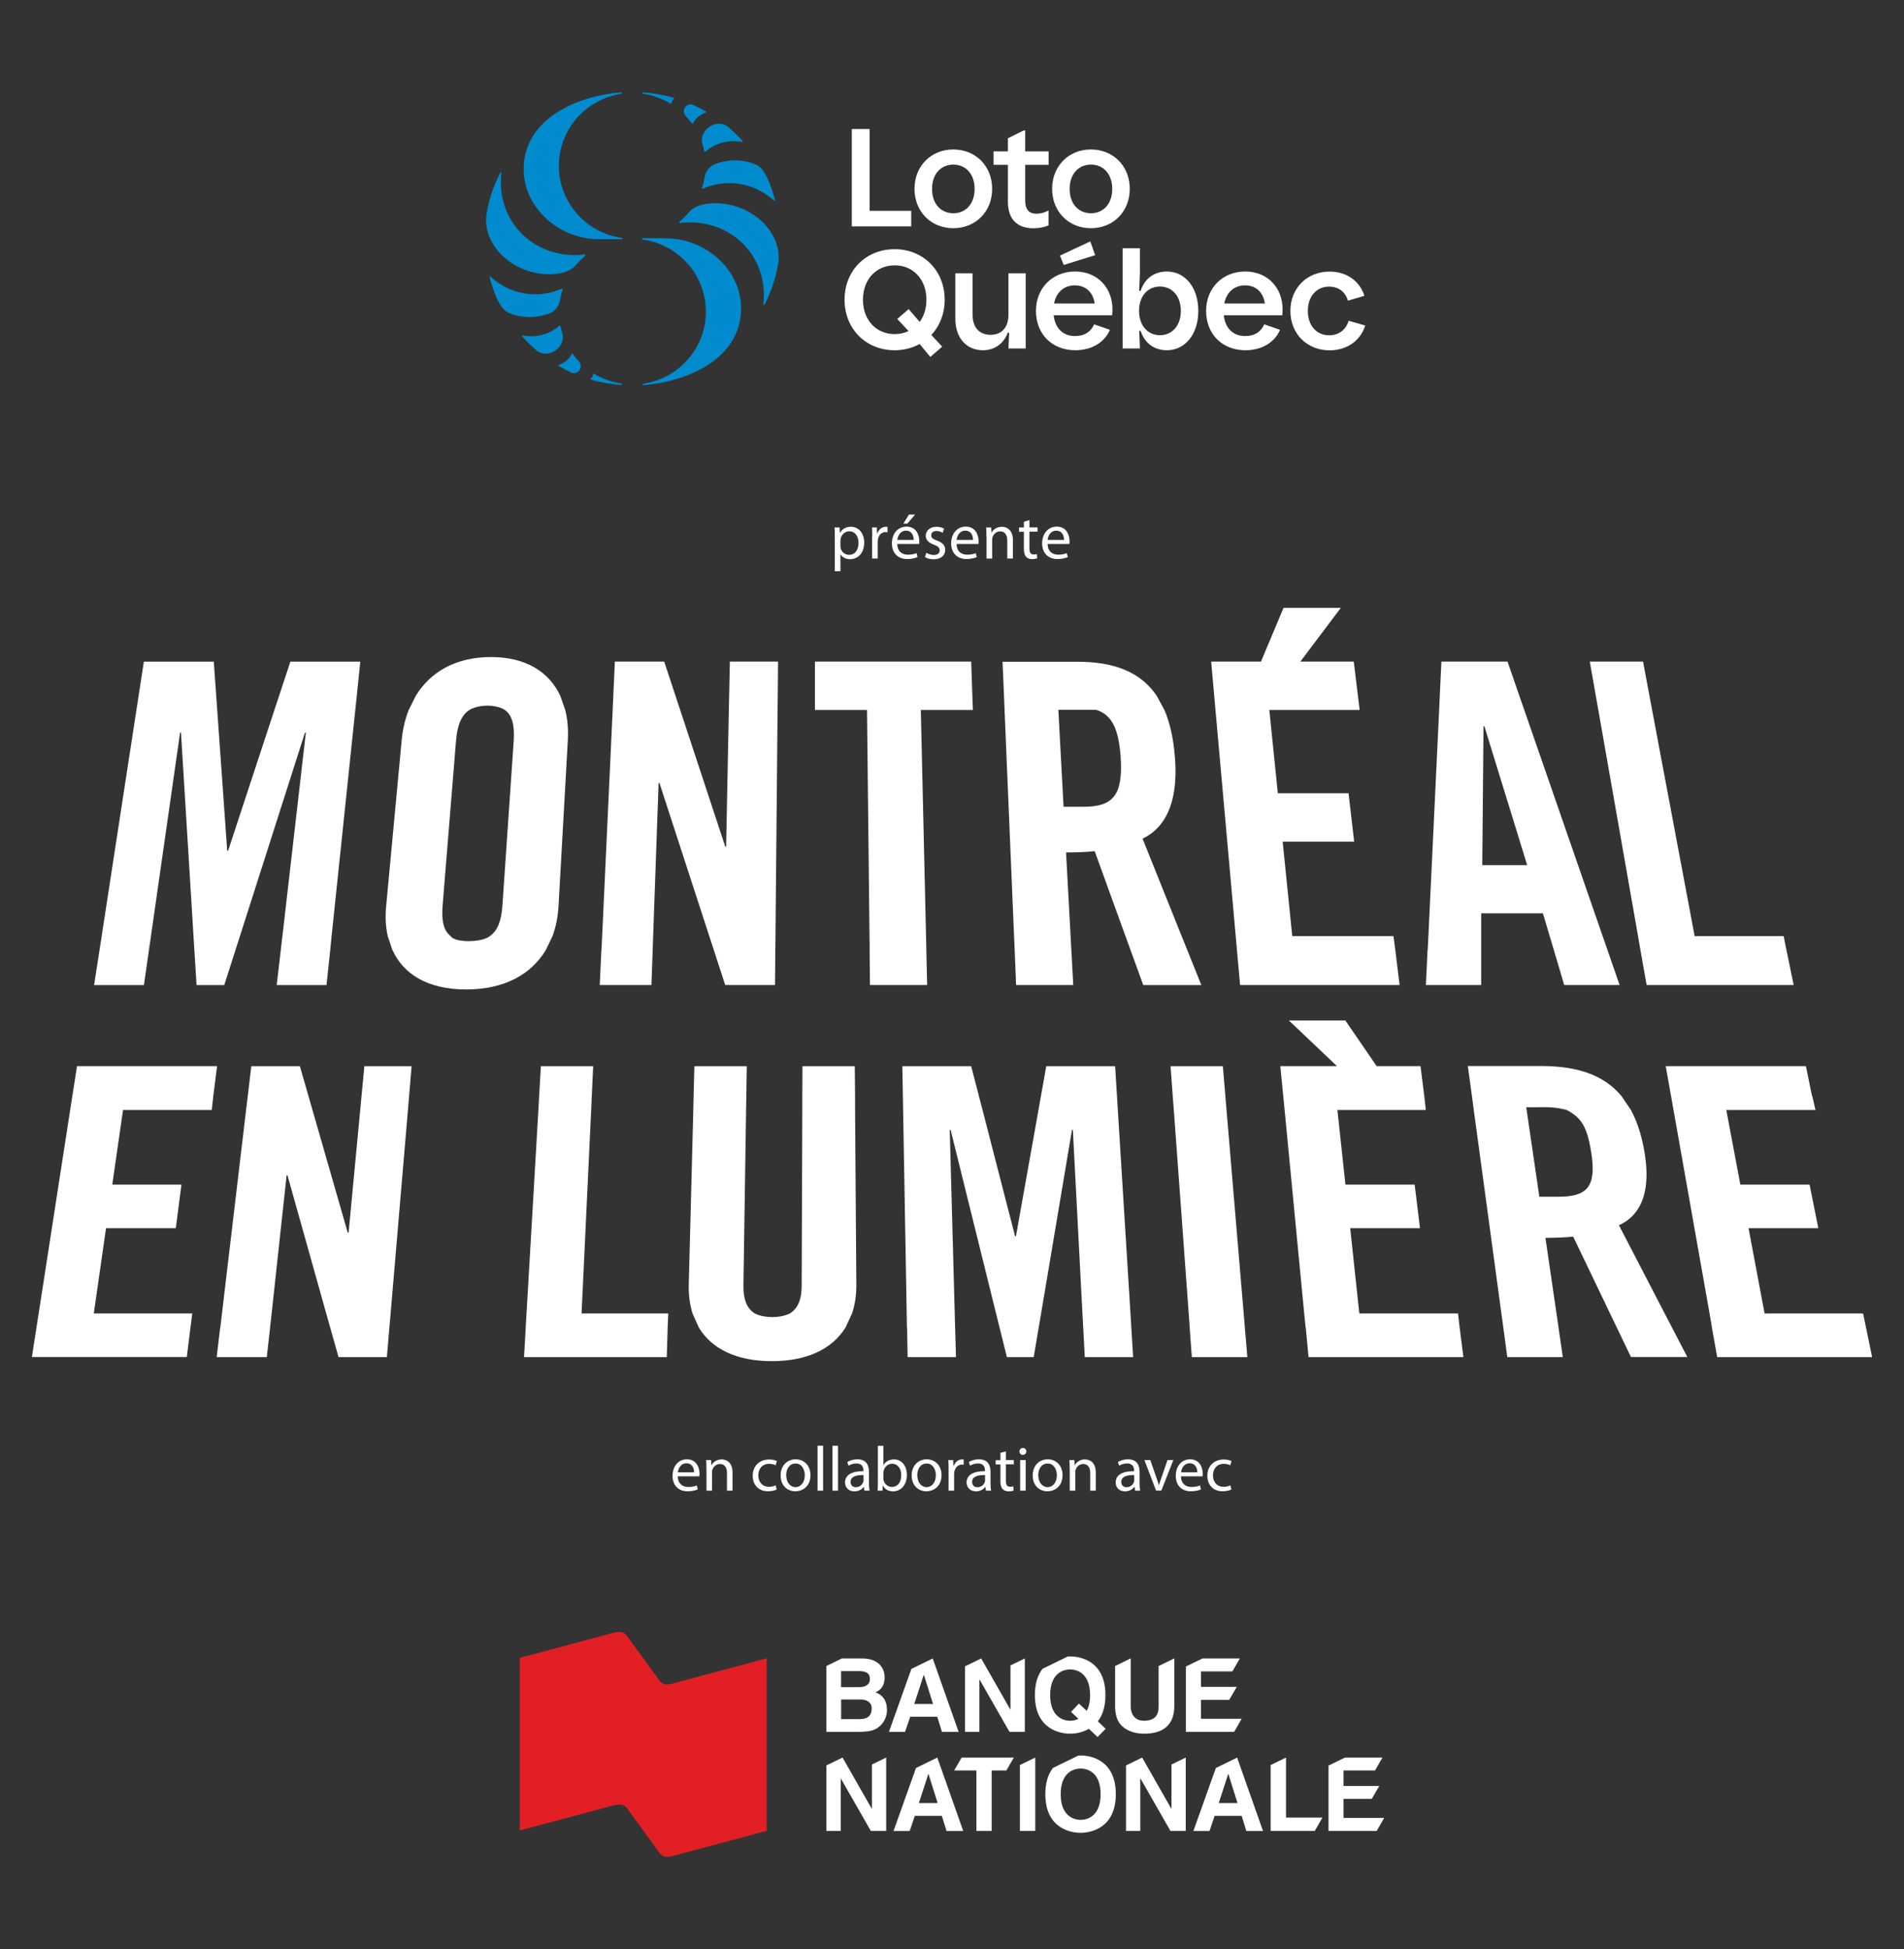
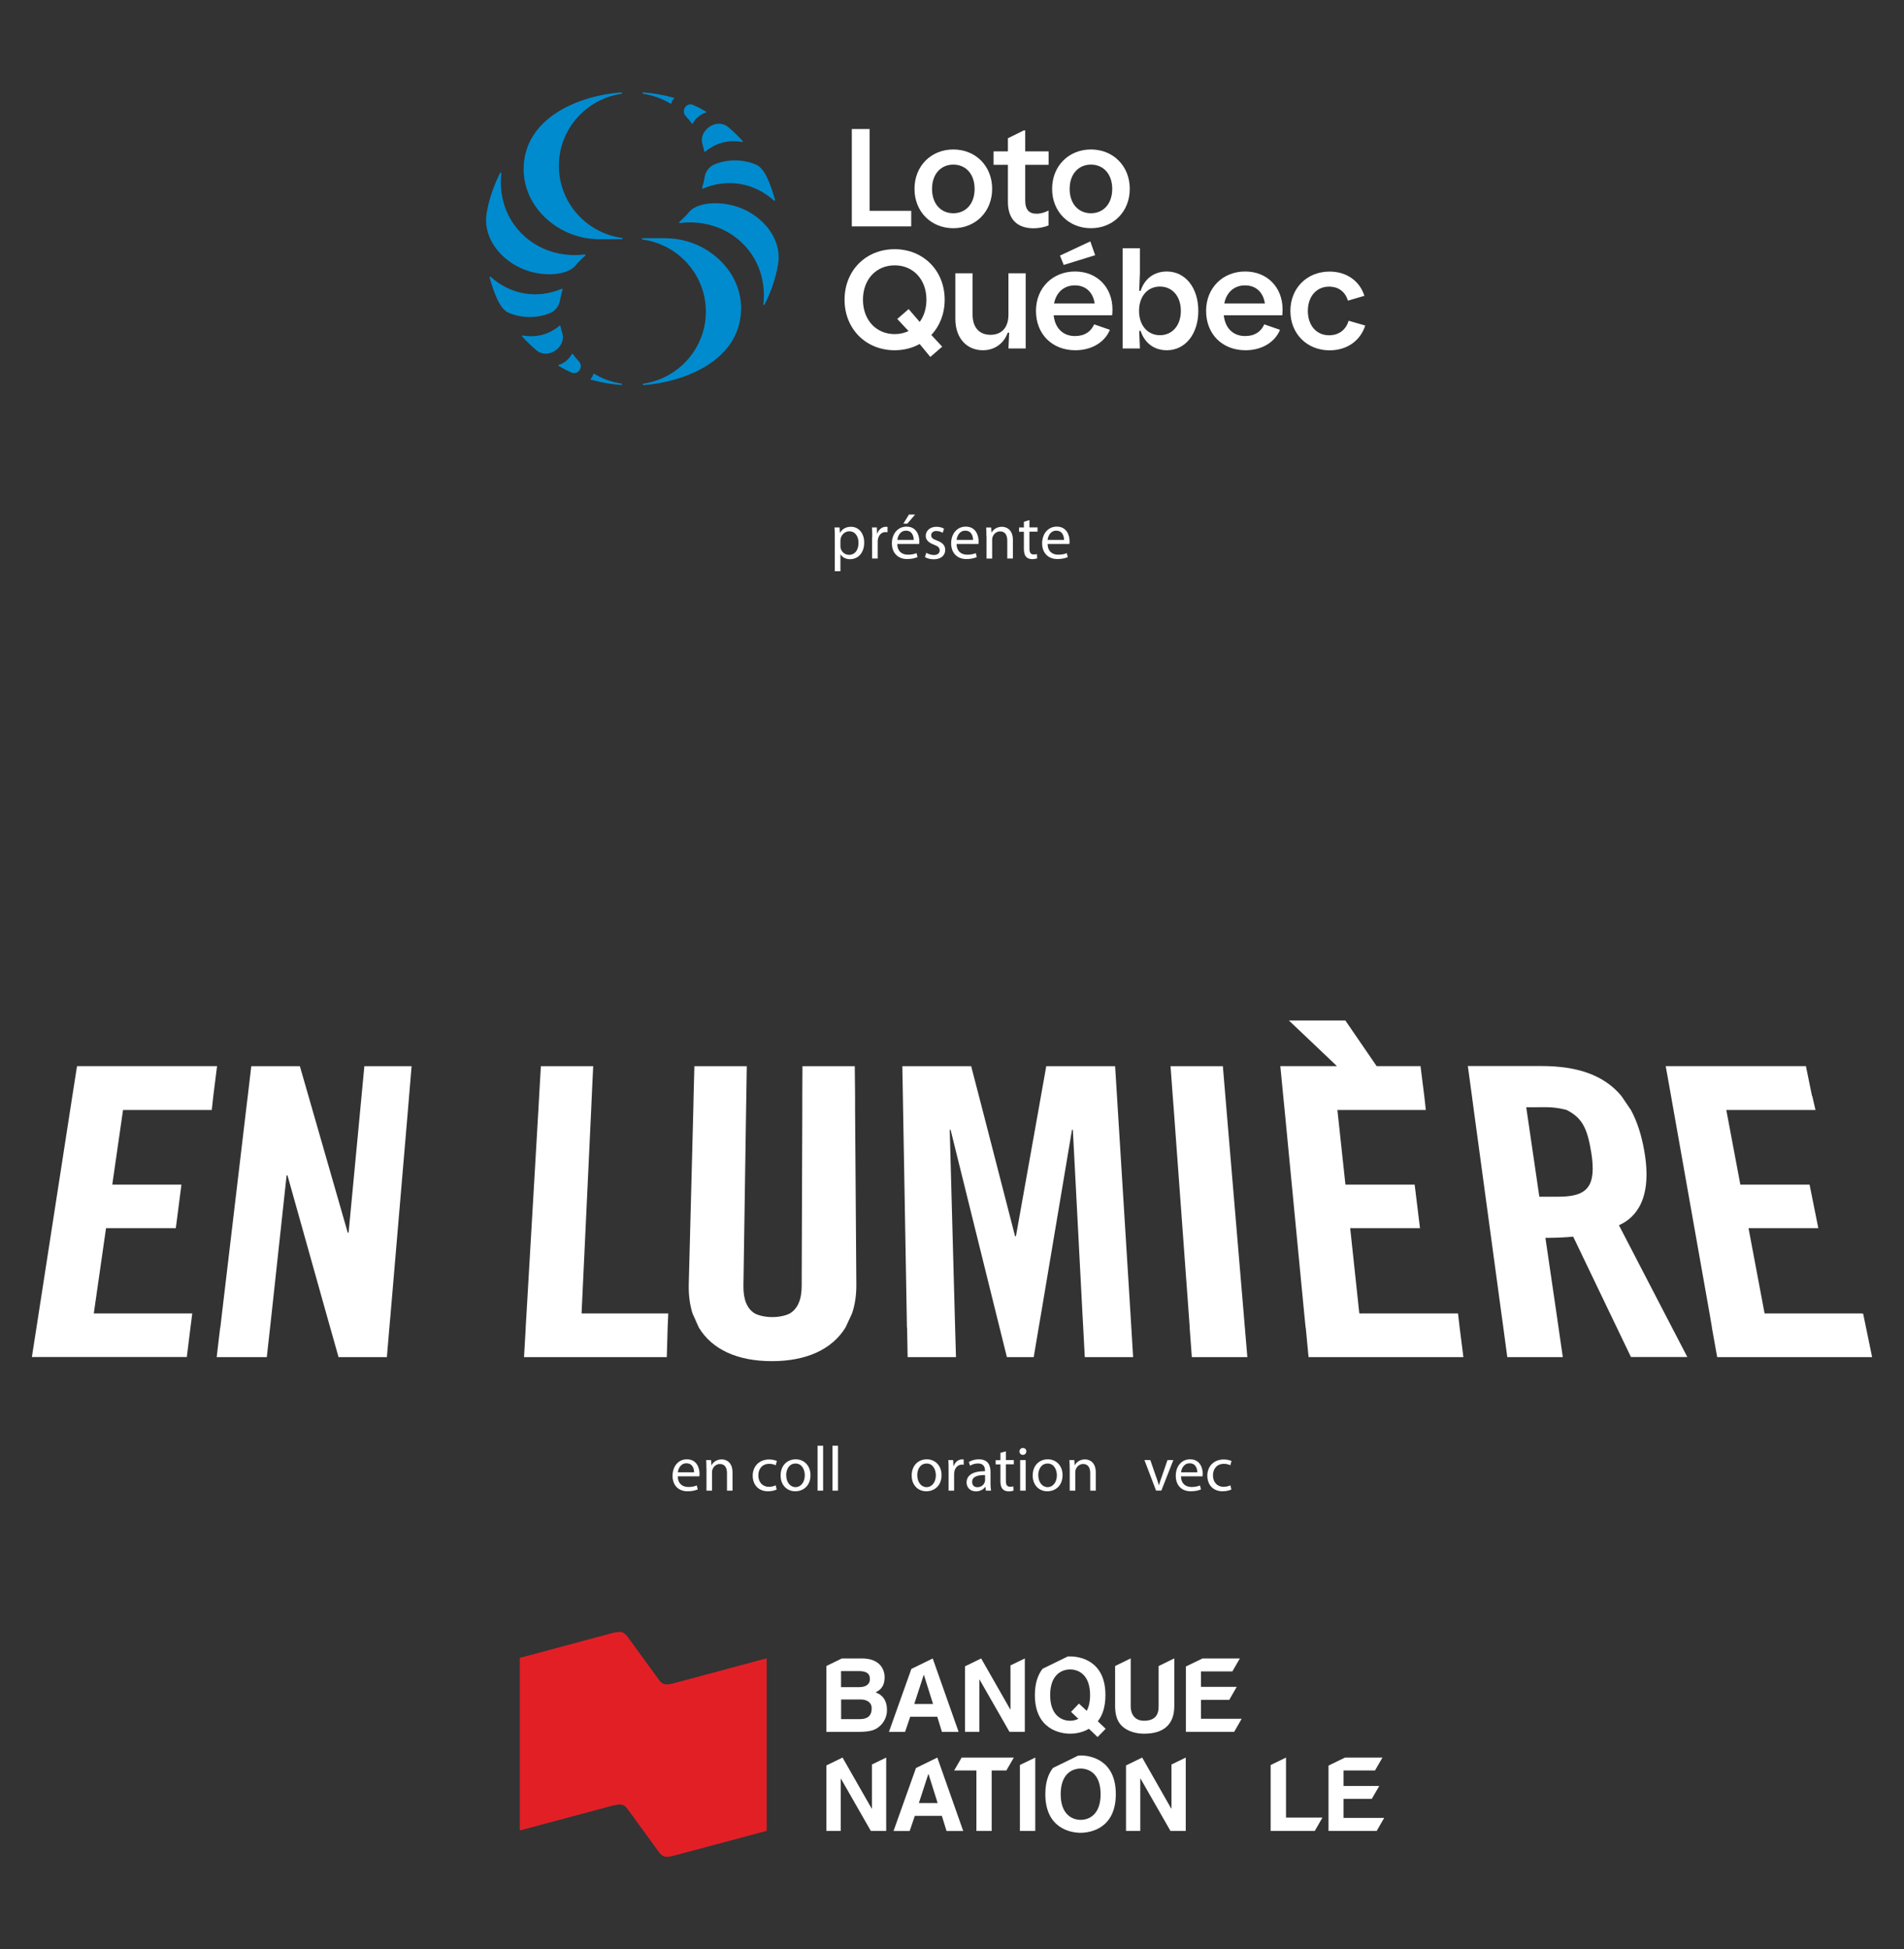
<svg xmlns="http://www.w3.org/2000/svg" id="Layer_2" data-name="Layer 2" viewBox="0 0 244.2 250">
  <rect x="0" y="0" width="244.2" height="250" fill="#333333" stroke="none" />
  <defs>
    <style>
      .cls-1 {
        fill: #008bce;
      }

      .cls-2 {
        fill: #e31f26;
      }

      .cls-3 {
        fill: #fff;
      }
    </style>
  </defs>
  <g>
-     <path class="cls-3" d="M56.77,116.11l1.71-21.02c.16-2.03.66-3.36,1.75-4.05,0,0,.83-.54,2.29-.54s2.21.54,2.21.54c.99.69,1.29,2.02,1.15,4.05l-1.44,21.02c-.13,1.93-.59,3.24-1.62,3.95,0,0-.68.65-2.79.64-1.94-.01-2.23-.64-2.23-.64-.93-.72-1.19-2.02-1.03-3.95ZM140.61,91.04c1.98.65,2.86,2.38,3.12,6.06.33,4.94-1,6.37-4.81,6.37h-2.51l-.67-12.43h4.87ZM190.38,93.14l5.49,17.81h-5.76l.16-17.81h.11ZM210.4,121.87l.79,4.46h18.86l-1.13-5.48-.15-.79h-11.42l-5.46-29.03-.34-1.81-.82-4.37h-6.83l.77,4.37.32,1.81,5.1,29.03.31,1.81ZM183.09,121.87l-.21,4.46h7.09v-4.46s0-1.81,0-1.81v-2.92s7.92,0,7.92,0l.87,2.92.54,1.81,1.32,4.46h7.1l-1.54-4.46-.63-1.81-10.06-29.03-.63-1.81-1.51-4.37h-8.48l-.21,4.37-.08,1.81-1.38,29.03-.09,1.81ZM158.65,121.87l.4,4.46h20.46l-.55-4.46-.24-1.81h-12.98l-1.23-12.11h9.17l-.72-6.21h-9.07l-1.09-10.68h11.58l-.22-1.84-.53-4.37h-6.85l5.19-6.89h-7.35l-2.89,6.89h-6.39l.39,4.37.16,1.81,2.6,29.03.16,1.81ZM130.14,121.87l.18,4.46h7.33l-.24-4.46-.1-1.81-.58-10.73c1.26,0,2.75-.05,3.67-.17l3.95,10.91.66,1.81,1.62,4.46h7.45l-1.79-4.46-.73-1.81-5.02-12.51c2.32-1.09,4.68-3.79,4.15-10.45-.19-2.42-.64-4.42-1.35-6.06l-.98-1.81c-2.08-3.07-5.47-4.37-10.2-4.37h-9.58l.19,4.37.07,1.81,1.22,29.03.08,1.81ZM111.53,121.87l.05,4.46h7.33l-.1-4.46-.04-1.81-.67-29h6.68l-.07-1.84-.15-4.37h-20.04v4.37s0,1.84,0,1.84h6.68l.32,29,.02,1.81ZM77.13,121.87l-.21,4.46h6.63l.16-4.46.06-1.81.7-19.63h.11l6.39,19.63.59,1.81,1.45,4.46h6.39l.04-4.46.02-1.81.27-29.03.02-1.81.04-4.37h-6.18l-.09,4.37-.04,1.81-.35,17.55h-.11l-5.79-17.55-.6-1.81-1.44-4.37h-6.33l-.2,4.37-.08,1.81-1.35,29.03-.09,1.81ZM50.35,121.87c1.38,3.02,4.44,5.03,9.44,5.03s8.37-2.01,10.2-5.03l.87-1.81c.44-1.17.69-2.45.77-3.78l1.2-21.37c.07-1.37-.03-2.67-.34-3.88l-.64-1.81c-1.4-2.97-4.28-4.95-8.89-4.95s-7.79,1.98-9.62,4.95l-.91,1.81c-.48,1.2-.78,2.51-.91,3.88l-2,21.37c-.12,1.33-.06,2.61.21,3.78l.6,1.81ZM19.36,120.07l3.74-26.13h.11l1.61,26.13.11,1.81.28,4.46h3.55l1.43-4.46.58-1.81,8.35-26.13h.11l-3.01,26.13-.21,1.81-.52,4.46h6.39l.47-4.46.18-1.81,3.04-29.03.19-1.81.45-4.37h-8.97l-1.44,4.37-.6,1.81-5.94,18.06h-.12l-1.28-18.06-.13-1.81-.31-4.37h-8.97l-.67,4.37-.28,1.81-4.46,29.03-.28,1.81-.69,4.46h6.39l.64-4.46.26-1.81Z" />
    <path class="cls-3" d="M204.08,147.74c.71,4.45-.48,5.74-4.21,5.74h-2.44l-1.68-11.47s1.05,0,2.53-.01c1.48,0,2.66.36,2.66.36,1.89.98,2.63,2.19,3.13,5.38ZM219.56,170.26l.68,3.79h19.87l-1.15-5.58h-.15v-.02h-12.49l-2.06-10.94h8.95l-1.12-5.58h-8.88l-1.8-9.57h11.44l-.42-1.81h-.03l-.78-3.82h-17.98l.68,3.82.32,1.81,4.62,26.08.31,1.81ZM192.81,170.26l.51,3.79h7.12l-.55-3.79-.26-1.81-1.42-9.69c1.23,0,2.68-.06,3.56-.16l4.72,9.84.87,1.81,1.82,3.79h7.23l-1.97-3.79-.94-1.81-5.86-11.3c2.19-.98,4.29-3.41,3.27-9.41-.36-2.13-.94-3.91-1.74-5.38l-1.23-1.81c-2.26-2.69-5.67-3.82-10.26-3.82h-9.42l.52,3.82.24,1.81,3.54,26.08.25,1.81ZM167.47,170.26l.36,3.79h19.86l-.48-3.79-.21-1.81h-12.66l-1.17-10.94h8.95l-.68-5.58h-8.88l-1.03-9.57h11.34l-.2-1.81-.48-3.82h-5.63l-4.01-5.85h-7.24l6.16,5.85h-7.26l.37,3.82.18,1.81,2.51,26.08.18,1.81ZM152.58,170.26l.28,3.79h7.12l-.32-3.79-.15-1.81-2.2-26.08-.15-1.81-.32-3.82h-6.71l.28,3.82.14,1.81,1.91,26.08.13,1.81ZM67.43,170.26l-.22,3.79h18.31l.11-3.79.08-1.81h-11.12l1.23-26.08.08-1.81.18-3.82h-6.71l-.22,3.82-.1,1.81-1.52,26.08-.11,1.81ZM24.67,168.45h-12.64l1.57-10.94h8.95l.72-5.58h-8.87l1.38-9.57h11.38l.2-1.81.48-3.82H9.88l-.6,3.82-.28,1.81-4.04,26.08-.28,1.81-.59,3.79h19.87l.47-3.79.23-1.81ZM28.24,170.26l-.45,3.79h6.43l.42-3.79.2-1.81,1.92-17.71h.11l4.97,17.71.51,1.81,1.07,3.79h6.2l.32-3.79.16-1.81,2.22-26.08.15-1.81.32-3.82h-6.06l-.36,3.82-.17,1.81-1.49,15.72h-.11l-4.52-15.72-.52-1.81-1.1-3.82h-6.23l-.45,3.82-.22,1.81-3.09,26.08-.21,1.81ZM89.63,170.26c1.69,2.81,4.95,4.31,9.37,4.31s7.7-1.5,9.44-4.31l.84-1.81c.38-1.12.57-2.38.55-3.8l-.16-22.28v-1.81s-.04-3.82-.04-3.82h-6.71l-.02,3.82v1.81s-.08,22.54-.08,22.54c0,1.75-.5,2.92-1.51,3.54,0,0-.82.47-2.26.47s-2.25-.47-2.25-.47c-1-.62-1.47-1.79-1.45-3.54l.34-22.54.03-1.81.06-3.82h-6.72l-.1,3.82-.04,1.81-.58,22.28c-.04,1.42.13,2.68.48,3.8l.81,1.81ZM116.34,170.26l.07,3.79h6.2l-.11-3.79-.05-1.81-.64-23.55h.11l5.83,23.55.45,1.81.94,3.79h3.44l.64-3.79.31-1.81,3.96-23.55h.11l1.23,23.55.1,1.81.2,3.79h6.2l-.23-3.79-.11-1.81-1.62-26.08-.11-1.81-.24-3.82h-8.83l-.68,3.82-.32,1.81-2.89,16.18h-.11l-4.17-16.18-.47-1.81-.99-3.82h-8.83l.07,3.82.03,1.81.46,26.08.03,1.81Z" />
  </g>
  <g>
    <path class="cls-3" d="M86.93,189.35c.02.97.63,1.36,1.35,1.36.51,0,.82-.09,1.09-.2l.12.51c-.25.11-.68.24-1.3.24-1.21,0-1.93-.79-1.93-1.98s.7-2.12,1.84-2.12c1.28,0,1.62,1.13,1.62,1.85,0,.15-.02.26-.02.33h-2.76ZM89.02,188.83c0-.45-.18-1.16-.99-1.16-.72,0-1.04.67-1.09,1.16h2.08Z" />
    <path class="cls-3" d="M90.6,188.32c0-.4,0-.74-.03-1.06h.63l.04.65h.02c.19-.37.65-.74,1.3-.74.54,0,1.39.32,1.39,1.67v2.34h-.71v-2.26c0-.63-.24-1.16-.91-1.16-.47,0-.83.33-.96.73-.03.09-.05.21-.05.33v2.36h-.71v-2.86Z" />
    <path class="cls-3" d="M99.62,191.03c-.19.1-.6.23-1.13.23-1.18,0-1.95-.8-1.95-2s.83-2.08,2.11-2.08c.42,0,.79.1.99.2l-.16.55c-.17-.1-.44-.19-.83-.19-.9,0-1.39.66-1.39,1.48,0,.91.58,1.47,1.36,1.47.4,0,.67-.11.87-.19l.12.53Z" />
    <path class="cls-3" d="M103.95,189.18c0,1.45-1,2.08-1.95,2.08-1.06,0-1.88-.78-1.88-2.02,0-1.31.86-2.08,1.94-2.08s1.89.82,1.89,2.02ZM100.84,189.22c0,.86.5,1.51,1.19,1.51s1.19-.64,1.19-1.52c0-.66-.33-1.51-1.18-1.51s-1.21.78-1.21,1.52Z" />
    <path class="cls-3" d="M104.86,185.42h.71v5.76h-.71v-5.76Z" />
    <path class="cls-3" d="M106.77,185.42h.71v5.76h-.71v-5.76Z" />
-     <path class="cls-3" d="M110.86,191.18l-.06-.49h-.02c-.22.31-.64.58-1.2.58-.79,0-1.2-.56-1.2-1.13,0-.95.84-1.47,2.36-1.46v-.08c0-.32-.09-.91-.89-.91-.36,0-.75.11-1.02.29l-.16-.47c.32-.21.79-.35,1.29-.35,1.2,0,1.49.82,1.49,1.61v1.47c0,.34.02.67.07.94h-.65ZM110.75,189.18c-.78-.01-1.66.12-1.66.88,0,.46.31.68.67.68.51,0,.84-.32.95-.66.03-.07.04-.15.04-.22v-.68Z" />
-     <path class="cls-3" d="M112.56,191.18c.02-.27.03-.67.03-1.01v-4.74h.71v2.46h.02c.25-.43.71-.72,1.34-.72.97,0,1.66.81,1.65,2,0,1.4-.88,2.1-1.76,2.1-.57,0-1.02-.22-1.31-.74h-.02l-.03.65h-.61ZM113.3,189.61c0,.09.02.18.03.26.14.49.55.83,1.07.83.75,0,1.19-.61,1.19-1.51,0-.79-.41-1.46-1.17-1.46-.49,0-.94.33-1.08.88-.02.08-.04.18-.04.29v.71Z" />
    <path class="cls-3" d="M120.76,189.18c0,1.45-1.01,2.08-1.95,2.08-1.06,0-1.88-.78-1.88-2.02,0-1.31.86-2.08,1.94-2.08s1.89.82,1.89,2.02ZM117.65,189.22c0,.86.5,1.51,1.19,1.51s1.19-.64,1.19-1.52c0-.66-.33-1.51-1.18-1.51s-1.21.78-1.21,1.52Z" />
    <path class="cls-3" d="M121.66,188.48c0-.46,0-.86-.03-1.22h.62l.03.77h.03c.18-.53.61-.86,1.09-.86.08,0,.14,0,.2.02v.67c-.07-.01-.15-.02-.24-.02-.5,0-.86.38-.96.92-.02.1-.03.21-.03.33v2.09h-.71v-2.7Z" />
    <path class="cls-3" d="M126.45,191.18l-.06-.49h-.02c-.22.31-.64.58-1.2.58-.79,0-1.2-.56-1.2-1.13,0-.95.84-1.47,2.36-1.46v-.08c0-.32-.09-.91-.89-.91-.36,0-.75.11-1.02.29l-.16-.47c.32-.21.79-.35,1.29-.35,1.2,0,1.49.82,1.49,1.61v1.47c0,.34.02.67.07.94h-.65ZM126.34,189.18c-.78-.01-1.66.12-1.66.88,0,.46.31.68.67.68.51,0,.84-.32.95-.66.03-.07.04-.15.04-.22v-.68Z" />
    <path class="cls-3" d="M129.01,186.13v1.13h1.02v.54h-1.02v2.12c0,.49.14.76.54.76.19,0,.32-.02.41-.05l.03.54c-.14.06-.36.1-.63.1-.33,0-.6-.11-.77-.3-.2-.21-.28-.56-.28-1.02v-2.14h-.61v-.54h.61v-.94l.7-.19Z" />
    <path class="cls-3" d="M131.63,186.15c0,.24-.17.44-.45.44-.25,0-.43-.2-.43-.44s.19-.44.45-.44.44.19.44.44ZM130.84,191.18v-3.92h.71v3.92h-.71Z" />
    <path class="cls-3" d="M136.28,189.18c0,1.45-1,2.08-1.95,2.08-1.06,0-1.88-.78-1.88-2.02,0-1.31.86-2.08,1.94-2.08s1.89.82,1.89,2.02ZM133.17,189.22c0,.86.5,1.51,1.19,1.51s1.19-.64,1.19-1.52c0-.66-.33-1.51-1.18-1.51s-1.21.78-1.21,1.52Z" />
    <path class="cls-3" d="M137.19,188.32c0-.4,0-.74-.03-1.06h.63l.04.65h.02c.19-.37.65-.74,1.3-.74.54,0,1.39.32,1.39,1.67v2.34h-.71v-2.26c0-.63-.24-1.16-.91-1.16-.47,0-.83.33-.96.73-.03.09-.05.21-.05.33v2.36h-.71v-2.86Z" />
-     <path class="cls-3" d="M145.58,191.18l-.06-.49h-.03c-.22.31-.64.58-1.2.58-.79,0-1.2-.56-1.2-1.13,0-.95.84-1.47,2.36-1.46v-.08c0-.32-.09-.91-.89-.91-.36,0-.75.11-1.02.29l-.16-.47c.32-.21.79-.35,1.29-.35,1.2,0,1.49.82,1.49,1.61v1.47c0,.34.02.67.07.94h-.65ZM145.47,189.18c-.78-.01-1.66.12-1.66.88,0,.46.31.68.67.68.51,0,.83-.32.95-.66.02-.07.04-.15.04-.22v-.68Z" />
    <path class="cls-3" d="M147.53,187.25l.77,2.21c.13.36.24.68.32,1h.03c.09-.32.2-.65.33-1l.76-2.21h.75l-1.54,3.92h-.68l-1.49-3.92h.76Z" />
    <path class="cls-3" d="M151.47,189.35c.02.97.63,1.36,1.35,1.36.51,0,.82-.09,1.09-.2l.12.51c-.25.11-.68.24-1.3.24-1.21,0-1.93-.79-1.93-1.98s.7-2.12,1.84-2.12c1.28,0,1.62,1.13,1.62,1.85,0,.15-.02.26-.02.33h-2.76ZM153.56,188.83c0-.45-.18-1.16-.99-1.16-.72,0-1.04.67-1.09,1.16h2.08Z" />
    <path class="cls-3" d="M157.93,191.03c-.19.1-.6.23-1.13.23-1.18,0-1.95-.8-1.95-2s.83-2.08,2.11-2.08c.42,0,.79.1.99.2l-.16.55c-.17-.1-.44-.19-.83-.19-.9,0-1.39.66-1.39,1.48,0,.91.58,1.47,1.36,1.47.4,0,.67-.11.88-.19l.12.53Z" />
  </g>
  <g>
    <path class="cls-3" d="M107.07,68.95c0-.51,0-.92-.04-1.3h.65l.04.68h.02c.29-.49.76-.77,1.41-.77.97,0,1.69.82,1.69,2.02,0,1.43-.88,2.14-1.81,2.14-.54,0-.99-.23-1.22-.62h-.02v2.16h-.72v-4.31ZM107.79,70.01c0,.1,0,.21.03.3.12.5.57.85,1.08.85.76,0,1.21-.63,1.21-1.54,0-.8-.41-1.48-1.18-1.48-.49,0-.96.35-1.1.89-.02.1-.04.2-.04.3v.69Z" />
    <path class="cls-3" d="M111.87,68.89c0-.47,0-.87-.04-1.24h.63l.03.78h.03c.18-.54.62-.87,1.11-.87.07,0,.13,0,.2.02v.68c-.08,0-.16-.02-.26-.02-.51,0-.87.39-.97.92-.02.11-.03.22-.03.35v2.12h-.72v-2.74Z" />
    <path class="cls-3" d="M115.08,69.76c.02.98.63,1.38,1.36,1.38.52,0,.84-.09,1.11-.2l.13.51c-.26.11-.7.25-1.33.25-1.22,0-1.96-.82-1.96-2.01s.72-2.15,1.88-2.15c1.3,0,1.64,1.15,1.64,1.88,0,.15,0,.26-.03.35h-2.79ZM117.19,69.24c0-.45-.19-1.18-.99-1.18-.74,0-1.05.68-1.11,1.18h2.11ZM117.37,65.99l-1,1.17h-.51l.72-1.17h.79Z" />
    <path class="cls-3" d="M118.8,70.9c.22.13.6.28.96.28.52,0,.76-.25.76-.59s-.21-.54-.73-.73c-.72-.26-1.06-.65-1.06-1.13,0-.64.53-1.17,1.38-1.17.4,0,.76.11.97.25l-.17.52c-.16-.09-.45-.23-.82-.23-.43,0-.66.25-.66.55,0,.34.23.48.75.68.68.25,1.05.6,1.05,1.2,0,.71-.55,1.2-1.48,1.2-.43,0-.84-.11-1.12-.28l.17-.54Z" />
    <path class="cls-3" d="M122.69,69.76c.01.98.63,1.38,1.36,1.38.52,0,.84-.09,1.1-.2l.13.51c-.25.11-.7.25-1.33.25-1.22,0-1.96-.82-1.96-2.01s.72-2.15,1.88-2.15c1.3,0,1.64,1.15,1.64,1.88,0,.15,0,.26-.02.35h-2.79ZM124.8,69.24c0-.45-.19-1.18-1-1.18-.74,0-1.05.68-1.11,1.18h2.11Z" />
    <path class="cls-3" d="M126.51,68.73c0-.42,0-.75-.03-1.08h.64l.04.65h.02c.2-.37.66-.74,1.32-.74.55,0,1.41.33,1.41,1.69v2.38h-.72v-2.3c0-.64-.24-1.18-.92-1.18-.47,0-.84.34-.97.74-.03.09-.05.22-.05.34v2.41h-.72v-2.91Z" />
    <path class="cls-3" d="M132.03,66.69v.95h1.04v.55h-1.04v2.15c0,.49.14.77.54.77.2,0,.31-.01.42-.05l.03.55c-.14.05-.36.1-.64.1-.34,0-.61-.11-.78-.3-.2-.22-.28-.58-.28-1.04v-2.17h-.62v-.55h.62v-.73l.71-.22Z" />
    <path class="cls-3" d="M134.36,69.76c.02.98.63,1.38,1.36,1.38.52,0,.84-.09,1.1-.2l.13.51c-.25.11-.7.25-1.33.25-1.22,0-1.96-.82-1.96-2.01s.72-2.15,1.88-2.15c1.3,0,1.64,1.15,1.64,1.88,0,.15,0,.26-.02.35h-2.79ZM136.47,69.24c0-.45-.19-1.18-1-1.18-.74,0-1.05.68-1.11,1.18h2.11Z" />
  </g>
  <g>
    <path class="cls-1" d="M90.09,18.49c.09.29.17.59.23.9.02.1.1.09.15.05,1.36-1.14,3-1.54,4.73-1.23.06,0,.11-.06.06-.11-.57-.64-1.2-1.24-1.85-1.8-1.53-1.26-3.85.45-3.32,2.19ZM88.76,15.85s.07.03.09,0c.36-.68.95-1.17,1.7-1.42.05-.01.06-.09.01-.11-.53-.31-1.05-.59-1.6-.84-.96-.43-1.63.74-1.01,1.41.29.31.56.63.81.98ZM91.68,21.06c-.71.29-1.2.94-1.31,1.68-.07.44-.16.84-.32,1.35-.03.09.04.13.11.1,3.16-1.34,6.56-.75,9.1,1.53.08.06.18,0,.14-.1-.54-1.88-1.27-4.04-2.46-4.52-1.67-.69-3.57-.71-5.26-.04ZM95.44,26.87c-2.53-1.18-5.92-1.06-7.07.33-.33.41-.82.89-1.23,1.25-.07.07,0,.17.08.16,2.44-.33,5.16.28,7.24,1.92,2.61,2.06,3.81,5.17,3.45,8.49-.01.09.13.13.16.04.86-1.75,1.4-3.31,1.72-5.14.51-2.89-1.44-5.7-4.34-7.05ZM82.49,12.03c1.27.19,2.46.63,3.51,1.26.04.03.1,0,.11-.05.05-.23.17-.43.33-.58.04-.04.02-.11-.03-.12-1.31-.37-2.64-.59-3.9-.69-.05,0-.1.04-.1.09,0,.04.03.08.08.09ZM85.37,30.55h-2.95c-.11,0-.11.16,0,.17,4.58.63,8.11,4.53,8.11,9.25,0,4.69-3.49,8.57-8.02,9.24-.04,0-.08.04-.08.09,0,.05.04.09.1.09,5.57-.42,12.52-3.34,12.52-9.86,0-4.98-4.58-8.97-9.67-8.97ZM70.52,40.17c.71-.29,1.2-.94,1.31-1.68.07-.44.16-.84.32-1.35.03-.09-.04-.13-.11-.1-3.16,1.34-6.56.75-9.1-1.53-.08-.06-.18,0-.14.1.54,1.88,1.27,4.04,2.46,4.52,1.67.69,3.57.71,5.26.04ZM74.99,32.63c-2.44.33-5.16-.28-7.24-1.92-2.61-2.06-3.81-5.17-3.45-8.49.01-.09-.13-.13-.16-.04-.86,1.75-1.4,3.31-1.72,5.14-.51,2.89,1.44,5.7,4.34,7.05,2.53,1.18,5.92,1.06,7.07-.33.33-.41.82-.89,1.23-1.25.07-.07,0-.17-.08-.16ZM73.44,45.39s-.07-.03-.09,0c-.36.68-.95,1.17-1.7,1.42-.05.01-.06.09-.01.11.53.31,1.05.59,1.6.84.96.43,1.63-.74,1.01-1.41-.29-.31-.56-.63-.81-.98ZM72.12,42.74c-.09-.29-.17-.59-.23-.9-.02-.1-.1-.09-.15-.05-1.36,1.14-3,1.54-4.73,1.23-.06,0-.11.06-.06.11.57.64,1.2,1.24,1.85,1.8,1.53,1.26,3.85-.45,3.32-2.19ZM79.71,49.2c-1.27-.19-2.46-.63-3.51-1.26-.04-.03-.1,0-.11.05-.05.23-.17.43-.33.58-.04.04-.02.11.03.12,1.31.37,2.64.59,3.9.69.05,0,.1-.04.1-.09,0-.04-.03-.08-.08-.09ZM79.79,30.52c-4.58-.63-8.11-4.53-8.11-9.25,0-4.69,3.49-8.57,8.02-9.24.04,0,.08-.04.08-.09,0-.05-.04-.09-.1-.09-5.57.42-12.52,3.34-12.52,9.86,0,4.98,4.58,8.97,9.67,8.97h2.95c.11,0,.11-.16,0-.17Z" />
    <path class="cls-3" d="M111.53,16.55h-2.28v12.49h7.62v-2h-5.34v-10.49ZM122.27,19.17c-2.84,0-4.98,2.11-4.98,5.05s2.14,5.05,4.98,5.05,4.98-2.11,4.98-5.05-2.14-5.05-4.98-5.05ZM122.27,27.35c-1.57,0-2.73-1.18-2.73-3.12s1.16-3.12,2.73-3.12,2.73,1.18,2.73,3.12-1.16,3.12-2.73,3.12ZM131.48,16.73h-.18l-2.03,1v1.68h-1.84v1.73h1.84v4.75c0,2.23,1.2,3.39,3.3,3.39.59,0,1.32-.12,1.91-.37v-1.91c-.48.25-1,.41-1.53.41-.89,0-1.46-.43-1.46-1.7v-4.57h3v-1.73h-3v-2.68ZM139.92,19.17c-2.84,0-4.98,2.11-4.98,5.05s2.14,5.05,4.98,5.05,4.98-2.11,4.98-5.05-2.14-5.05-4.98-5.05ZM139.92,27.35c-1.57,0-2.73-1.18-2.73-3.12s1.16-3.12,2.73-3.12,2.73,1.18,2.73,3.12-1.16,3.12-2.73,3.12ZM114.74,31.96c-3.68,0-6.42,2.73-6.42,6.48s2.75,6.48,6.42,6.48c1.2,0,2.28-.29,3.21-.8l1.37,1.66,1.52-1.32-1.39-1.5c1.07-1.14,1.71-2.71,1.71-4.52,0-3.75-2.75-6.48-6.42-6.48ZM117.95,41.28l-1.41-1.64-1.46,1.27,1.45,1.55c-.54.25-1.14.39-1.78.39-2.34,0-4.07-1.77-4.07-4.41s1.73-4.41,4.07-4.41,4.07,1.77,4.07,4.41c0,1.12-.32,2.11-.86,2.84ZM129.34,40.35c0,1.68-.89,2.59-2.3,2.59s-2.3-.91-2.3-2.59v-5.3h-2.21v5.84c0,2.55,1.52,4.03,3.53,4.03,1.52,0,2.69-.87,3.19-2.25h.18l-.09,2.02h2.21v-9.64h-2.21v5.3ZM140.46,32.73l-.62-1.77-3.89,1.82.48,1.2,4.03-1.25ZM137.87,34.82c-2.82,0-5,2.07-5,5.05s2.07,5.05,5.05,5.05c2.12,0,3.78-1.04,4.43-2.62l-2.02-.7c-.41.93-1.21,1.5-2.46,1.5-1.48,0-2.55-.95-2.73-2.66h7.5c.02-.18.04-.46.04-.75,0-2.82-1.95-4.87-4.8-4.87ZM135.19,38.92c.3-1.5,1.34-2.32,2.66-2.32,1.41,0,2.34.89,2.55,2.32h-5.21ZM149.66,34.82c-1.59,0-2.84.87-3.37,2.48h-.18l.09-2.25v-3.21h-2.21v12.85h2.21l-.09-2.25h.18c.54,1.61,1.78,2.48,3.37,2.48,2.32,0,4.03-2.03,4.03-5.05s-1.71-5.05-4.03-5.05ZM148.77,42.99c-1.53,0-2.68-1.2-2.68-3.12s1.14-3.12,2.68-3.12,2.68,1.2,2.68,3.12-1.14,3.12-2.68,3.12ZM159.69,34.82c-2.82,0-5,2.07-5,5.05s2.07,5.05,5.05,5.05c2.12,0,3.78-1.04,4.43-2.62l-2.02-.7c-.41.93-1.21,1.5-2.46,1.5-1.48,0-2.55-.95-2.73-2.66h7.5c.02-.18.04-.46.04-.75,0-2.82-1.95-4.87-4.8-4.87ZM157.02,38.92c.3-1.5,1.34-2.32,2.66-2.32,1.41,0,2.34.89,2.55,2.32h-5.21ZM172.97,41.14c-.36,1.2-1.28,1.86-2.52,1.86-1.55,0-2.71-1.2-2.71-3.12s1.16-3.12,2.71-3.12c1.23,0,2.09.66,2.43,1.8l2.11-.62c-.59-1.89-2.27-3.11-4.46-3.11-2.89,0-5.03,2.11-5.03,5.05s2.14,5.05,5.03,5.05c2.21,0,3.94-1.21,4.57-3.18l-2.12-.61Z" />
  </g>
  <g>
    <path class="cls-2" d="M86.42,215.89c-.54.12-.93.21-1.33.06-.31-.12-.54-.45-.76-.76l-3.68-5.05c-.21-.3-.47-.64-.77-.76-.39-.15-.79-.06-1.33.06l-11.88,3.19v22.13l11.92-3.19c.55-.12.94-.21,1.34-.06.3.12.54.45.75.76l3.67,5.04c.21.3.46.63.76.75.39.15.79.06,1.33-.07l11.89-3.18v-22.13l-11.91,3.2Z" />
    <g>
      <path class="cls-3" d="M112.31,217.04c.39-.2,1.15-.58,1.15-1.93,0-.97-.59-2.41-2.9-2.41h-2.59l-1.98.97v8.45h3.98c1.93,0,2.44-.33,2.98-.85.5-.49.81-1.19.81-1.94,0-.93-.3-1.85-1.46-2.28ZM107.88,214.32h2.25c.89,0,1.44.24,1.44,1.01s-.62,1.05-1.39,1.05h-2.31v-2.06ZM110.29,220.48h-2.41v-2.52h2.5c.71,0,1.42.31,1.42,1.14,0,.96-.55,1.38-1.51,1.38Z" />
      <polygon class="cls-3" points="159.25 220.44 159.25 220.44 154.03 220.44 154.03 218.01 157.66 218.01 158.62 216.34 154.03 216.34 154.03 214.36 158.06 214.36 159.02 212.7 154.23 212.7 152.1 213.73 152.1 222.11 158.29 222.11 159.25 220.44" />
      <path class="cls-3" d="M140.8,220.76c.58-.73.98-1.81.98-3.36,0-4.42-3.28-4.96-4.52-4.96-.09,0-.19,0-.3,0l-3.24,1.58c-.58.74-.99,1.81-.99,3.37,0,4.42,3.28,4.96,4.52,4.96.55,0,1.52-.1,2.41-.63l1.11,1.06,1.04-1.06-1.02-.97ZM139.38,219.42l-1-.93-1.01,1.06.94.89c-.35.18-.73.25-1.06.25-1.06,0-2.56-.66-2.56-3.29s1.49-3.29,2.56-3.29,2.56.66,2.56,3.29c0,.88-.17,1.53-.43,2.02Z" />
      <path class="cls-3" d="M148.6,213.67v5.22c0,1.14-.55,1.8-1.9,1.8-.92,0-1.68-.58-1.68-1.89v-6.11h0l-2,.98v5.26c.03.94.22,1.7.73,2.28.84.93,2.12,1.14,2.99,1.14,2.37,0,3.87-1.06,3.87-3.54v-6.12h0l-2,.98Z" />
      <polygon class="cls-3" points="129.6 213.59 129.6 219.25 129.58 219.25 125.84 212.7 123.77 213.71 123.77 222.11 125.61 222.11 125.61 215.4 125.63 215.4 129.47 222.11 131.44 222.11 131.44 212.7 129.6 213.59" />
      <path class="cls-3" d="M119.63,212.7h0l-2.74,1.34-2.88,8.08h2.07l.66-1.94h3.47l.6,1.94h2.14l-3.32-9.41ZM117.26,218.54l1.21-3.72h.03l1.17,3.72h-2.4Z" />
      <polygon class="cls-3" points="177.53 233.15 177.53 233.15 172.32 233.15 172.32 230.71 175.94 230.71 176.9 229.05 172.32 229.05 172.32 227.07 176.35 227.07 177.31 225.41 172.51 225.41 170.39 226.44 170.39 234.82 176.57 234.82 177.53 233.15" />
      <polygon class="cls-3" points="111.83 226.3 111.83 231.96 111.8 231.96 108.06 225.41 105.99 226.42 105.99 234.82 107.83 234.82 107.83 228.11 107.85 228.11 111.69 234.82 113.66 234.82 113.66 225.41 111.83 226.3" />
      <path class="cls-3" d="M120.22,225.41h0l-2.74,1.34-2.88,8.08h2.07l.66-1.94h3.47l.6,1.94h2.14l-3.32-9.41ZM117.85,231.25l1.21-3.72h.03l1.17,3.72h-2.4Z" />
-       <path class="cls-3" d="M158.68,225.41h0l-2.74,1.34-2.88,8.08h2.07l.65-1.94h3.47l.6,1.94h2.14l-3.32-9.41ZM156.31,231.25l1.21-3.72h.03l1.17,3.72h-2.4Z" />
      <polygon class="cls-3" points="130.03 225.41 123.34 225.41 122.38 227.06 122.38 227.07 125.23 227.07 125.23 234.82 127.19 234.82 127.19 227.07 129.07 227.07 130.03 225.41" />
      <polygon class="cls-3" points="130.81 226.36 130.81 234.82 132.78 234.82 132.78 225.41 132.78 225.41 130.81 226.36" />
      <path class="cls-3" d="M138.6,225.15c-.09,0-.18,0-.29,0l-3.26,1.59c-.58.74-.98,1.81-.98,3.36,0,4.42,3.28,4.96,4.52,4.96s4.52-.54,4.52-4.96-3.28-4.96-4.52-4.96ZM138.6,233.4c-1.06,0-2.56-.66-2.56-3.29s1.49-3.29,2.56-3.29,2.56.66,2.56,3.29-1.49,3.29-2.56,3.29Z" />
      <polygon class="cls-3" points="150.25 226.3 150.25 231.96 150.22 231.96 146.49 225.41 144.42 226.42 144.42 234.82 146.25 234.82 146.25 228.11 146.28 228.11 150.12 234.82 152.08 234.82 152.08 225.41 150.25 226.3" />
      <polygon class="cls-3" points="169.61 233.11 164.94 233.11 164.94 225.41 162.97 226.37 162.97 234.82 168.63 234.82 169.61 233.11" />
    </g>
  </g>
</svg>